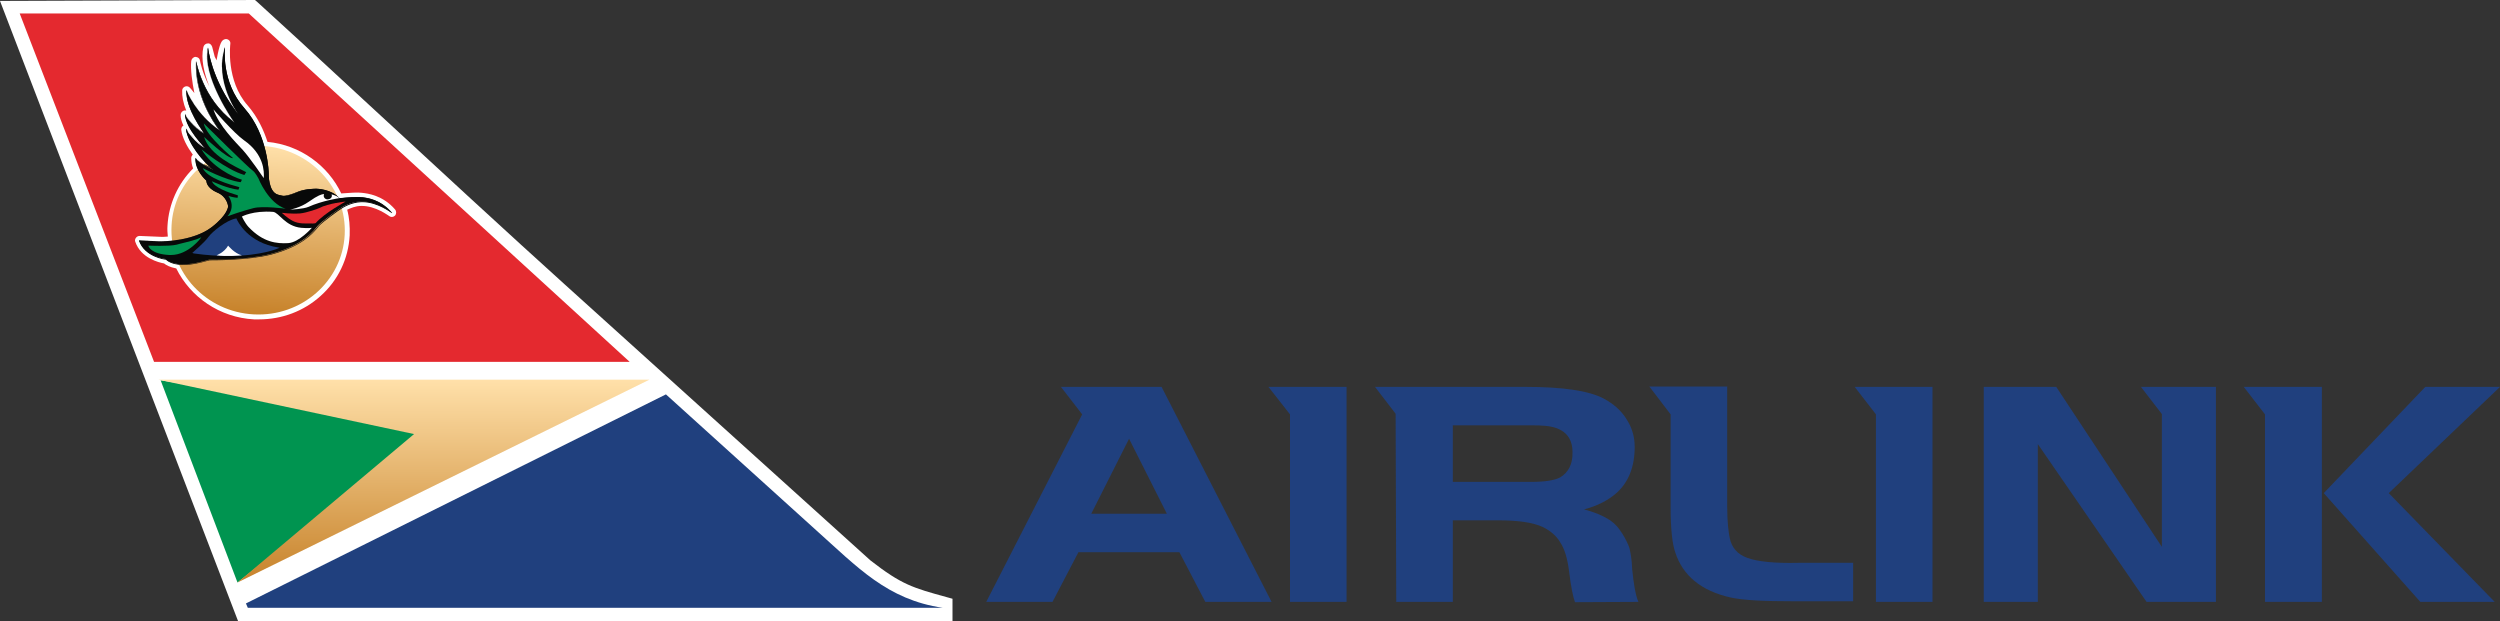
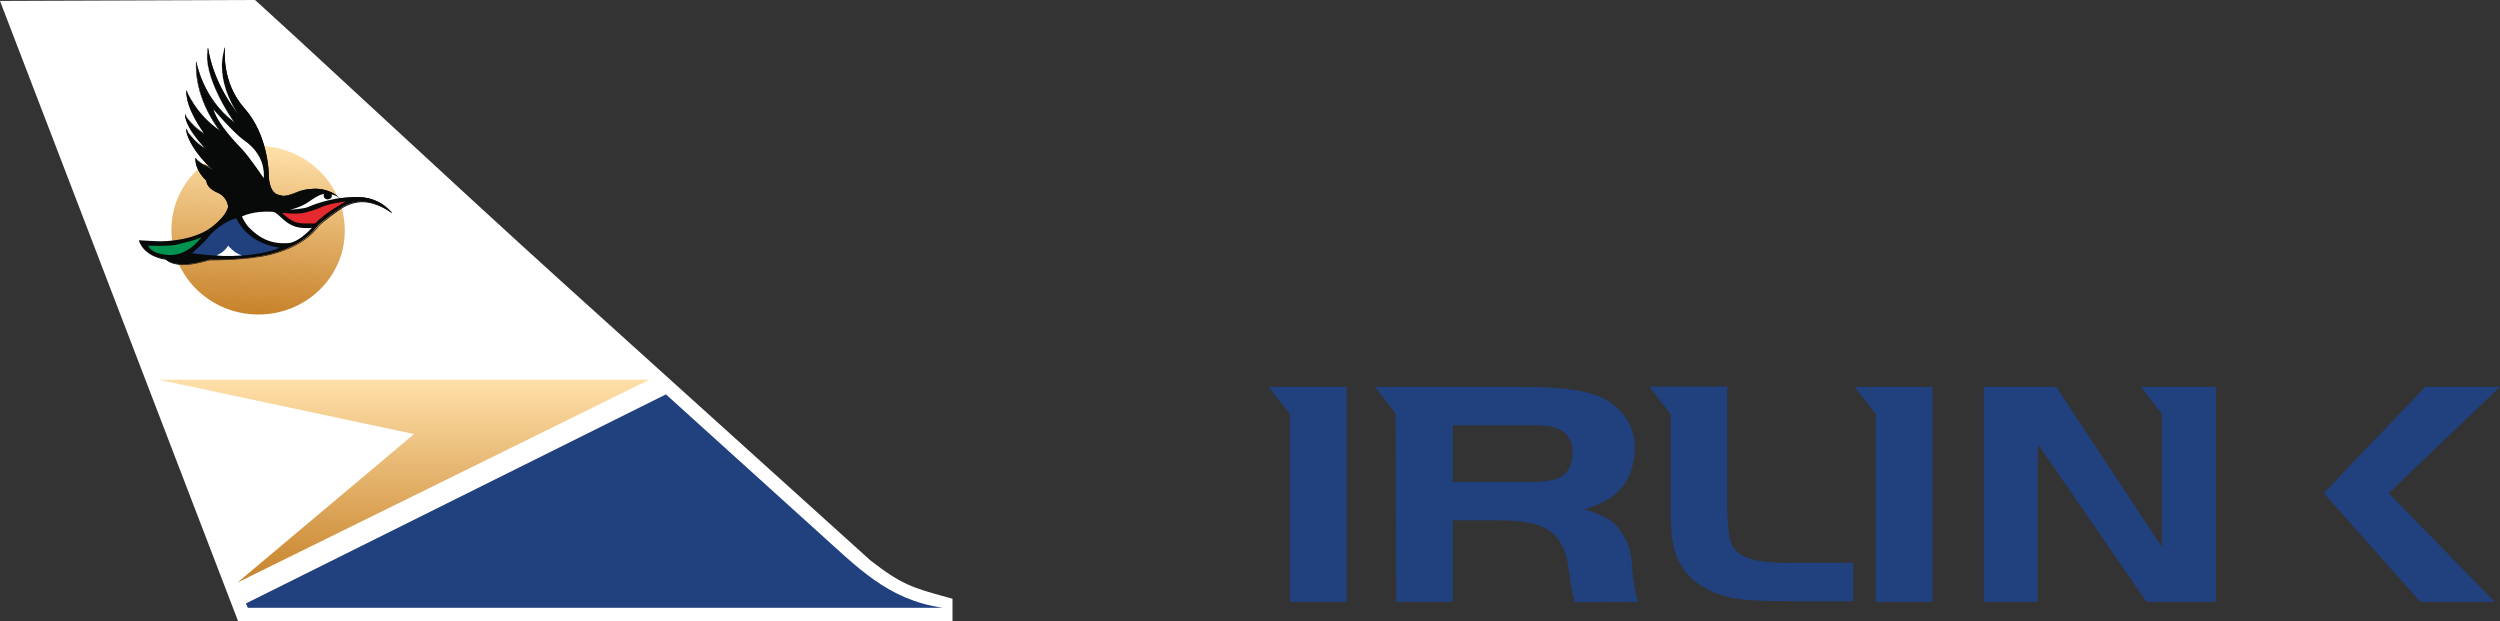
<svg xmlns="http://www.w3.org/2000/svg" xmlns:ns1="http://www.inkscape.org/namespaces/inkscape" xmlns:ns2="http://sodipodi.sourceforge.net/DTD/sodipodi-0.dtd" version="1.1" id="svg1143" ns1:version="0.92.0 r15299" ns2:docname="airlink.svg" x="0px" y="0px" viewBox="0 0 800 198.8" style="enable-background:new 0 0 800 198.8;" xml:space="preserve">
  <rect x="0" y="0" width="800" height="198.8" fill="#333333" stroke="none" />
  <style type="text/css">
	.st0{fill:#20407E;}
	.st1{fill:#FFFFFF;}
	.st2{fill:#E4292F;}
	.st3{fill:url(#SVGID_1_);}
	.st4{fill:#080909;}
	.st5{fill:#009450;}
	.st6{fill:url(#SVGID_2_);}
</style>
  <g>
    <g>
-       <path class="st0" d="M339.5,123.8l6.8,8.8l-30.7,60h21.2l8.3-15.9h32.3l8.3,15.9h21.2l-35.2-68.8H339.5z M349.2,164.4l12.1-24    l12.1,24H349.2z" />
      <polygon class="st0" points="412.8,132.6 412.8,192.6 430.9,192.6 430.9,123.8 405.9,123.8   " />
      <path class="st0" d="M521.4,175.3c-0.5-1.4-1.3-3-2.3-4.6c-1.3-2.1-2.8-3.6-4.5-4.6c-1.8-1.1-4.3-2.2-7.7-3.1    c4.2-1.1,7.5-2.8,10.1-5c4.1-3.5,6.1-8.6,6.1-15c0-3.3-0.9-6.3-2.7-9c-1.7-2.7-4.1-4.8-7.3-6.5c-4.8-2.5-13.1-3.7-25-3.7H440    l6.6,8.6l0.2,60.2h17.9h0.2v-26.1h14.3c6.3,0,11.1,0.6,14.4,2.1c2.5,1.2,4.5,2.9,5.7,5c1.4,2.1,2.3,5.2,2.8,9.2    c0.6,5,1.3,8.3,1.9,9.9l20.3-0.1c-0.9-2-1.5-5.5-2-10.4C522.2,179.2,521.8,176.9,521.4,175.3z M499.2,152.8    c-1.8,0.9-4.8,1.4-9.1,1.4h-25.2v-18.1h25.2c3.3,0,5.6,0.2,7,0.6c4.1,1.1,6.1,3.8,6.1,8C503.3,148.5,501.9,151.2,499.2,152.8z" />
      <path class="st0" d="M559.1,178.5c-3.1-1.1-5-3.3-5.6-6.4c-0.3-1.5-0.8-4.8-0.8-9.8v-38.6h-24.9l6.8,8.9l0,29.8    c0,6.7,0.5,11.6,1.5,14.4c2.4,7.4,8.3,12.3,17.7,14.4c4.1,0.9,10.7,1.2,19.8,1.2H593v-12.3h-17.3    C567.8,180.3,562.3,179.7,559.1,178.5z" />
      <polygon class="st0" points="600.3,132.6 600.3,192.6 618.4,192.6 618.4,123.8 593.5,123.8   " />
      <polygon class="st0" points="691.8,132.5 691.8,175 658,123.8 634.8,123.8 634.8,192.6 652.1,192.6 652.1,142.1 686.9,192.6     709.1,192.6 709.1,123.8 685.1,123.8   " />
      <g>
        <polygon class="st0" points="800,123.8 776.1,123.8 743.6,157.8 774.5,192.6 798.3,192.6 764.4,157.8    " />
-         <polygon class="st0" points="724.8,132.6 724.8,192.6 743,192.6 743,123.8 718,123.8    " />
      </g>
    </g>
    <g>
      <path class="st1" d="M303,191.1c-10.9-3-14.5-4-24.5-11.8c0,0-70.3-63.5-97.8-88.3c-16.3-14.7-43-39.3-64.4-59.1    C101.4,18.1,88.6,6.3,82.4,0.7L81.6,0L0,0.3l76.2,198.5h228.6l0-7.2L303,191.1z" />
      <path class="st0" d="M261.2,169.7l-48.1-43.5L78.7,193.1l0.6,1.4h222.4C283.9,191.9,274.4,181.5,261.2,169.7z" />
      <g>
-         <polygon class="st2" points="79.6,4.3 6.3,4.3 49.3,115.8 201.5,115.8    " />
        <g>
          <path class="st1" d="M126.4,67c-3.9-4.5-8.7-5.1-10.6-5.3c-1.2-0.2-4,0-6.6,0.2c-4.2-8.9-13.1-15.5-23.6-16.5      c-1.2-3.7-3.1-7.9-6.3-11.6c-7.1-8-5.6-19.6-5.6-19.7c0.1-0.5-0.1-1-0.5-1.3c-0.4-0.3-0.9-0.4-1.4-0.2c-0.8,0.3-1.5,0.9-2.5,6.7      l-0.6-1.2L67.9,15c-0.2-0.6-0.7-1.2-1.4-1.1c-0.6,0-1.2,0.4-1.4,1.1c-0.9,3.8,0.2,8.4,1.9,12.7c-2.3-4.5-3-8.2-3-8.3      c-0.1-0.7-0.6-1.1-1.4-1.2c-0.7,0-1.3,0.6-1.4,1.3c-0.3,2.6,0.3,6.8,1,10.3C61.6,29,61,28.3,60.7,28c-0.4-0.4-1-0.5-1.5-0.3      c-0.5,0.2-0.9,0.7-0.9,1.2c-0.1,1.9,0.3,4,1.3,6.5c-0.3-0.1-0.5-0.1-0.8,0c-0.6,0.2-1,0.8-1,1.4c0,1,0.3,2.1,0.9,3.4      C58.2,40.4,58,41,58,41.5c0.3,2.6,1.9,5.5,3.7,8c-0.3,0.3-0.5,0.6-0.5,1.1c0,1.2,0.2,2.3,0.6,3.3c-4.9,4.9-7.8,11.4-8.2,18.3      c-0.1,1.2,0,2.4,0.1,3.5c-0.5,0-1,0.1-1.5,0.1c-0.2,0-0.3,0-0.4,0c0,0,0,0,0,0c-0.5,0-4.4-0.2-7.1-0.3c-0.5,0-0.9,0.2-1.2,0.6      c-0.3,0.4-0.4,0.9-0.2,1.3c1.8,5.2,7.5,6.6,9.2,6.9c0.6,0.5,1.8,1.2,3.9,1.6c4.5,9.1,13.8,15.7,24.9,16.3c0.5,0,1.1,0,1.6,0      c7.3,0,14.3-2.6,19.7-7.5c5.6-5,8.9-11.9,9.3-19.4c0.1-2.8-0.1-5.6-0.8-8.2c1.1-0.5,2.7-1.2,4.5-1.2c4.6-0.1,8.8,3.2,8.9,3.2      c0.6,0.5,1.4,0.4,1.9-0.1C126.9,68.4,126.9,67.6,126.4,67z" />
          <linearGradient id="SVGID_1_" gradientUnits="userSpaceOnUse" x1="204.979" y1="431.336" x2="209.029" y2="431.336" gradientTransform="matrix(-0.697 13.302 13.302 0.697 -5510.547 -2980.513)">
            <stop offset="0" style="stop-color:#FFE0A9" />
            <stop offset="1" style="stop-color:#C7822A" />
          </linearGradient>
          <path class="st3" d="M84,46.7c-0.5,0-1,0-1.6,0c-14.6,0-26.8,11.1-27.5,25.5h0c-0.8,14.9,11,27.6,26.3,28.4      c15.3,0.8,28.3-10.6,29.1-25.4C111.1,60.3,99.3,47.6,84,46.7z" />
          <path class="st4" d="M115.6,63.1c-1.6-0.2-7,0.3-7,0.3c-2.6-3-7.3-3-7.3-3s-3.5-0.1-6,1c-4.2,1.8-5,1.2-5,1.2s-0.5,0-1.3-0.3      c-3.2-0.9-3-6.8-3-6.8s-0.1-12.2-7.7-20.8C70.6,26.2,72,15.3,72,15.3c-3.7,10.6,4.4,21.6,4.4,21.5c-8.8-11-9.8-21.4-9.8-21.4      C64.4,24.3,75,39.3,75,39.2c-10.3-7.6-12.2-19.5-12.2-19.5c-0.5,12.5,7.6,22.1,7.6,22.1C62.6,36.5,59.7,29,59.7,29      c-0.3,6,5.7,13.7,5.6,13.7c-3.3-1.7-6.1-5.9-6.1-5.9c0.2,4.4,6.4,10.6,6.3,10.5c-2.8-1.2-6-5.9-6-5.9c0.6,4.7,5.8,10.8,8.7,12.9      c0,0-3.2-1.7-3.2-1.7c-1.5-0.9-2.4-1.9-2.4-1.9c-0.1,4.1,3.5,7.1,3.5,7.1s-0.2,2.2,3.4,3.8C72.8,62.8,73,66,73,66s0,2.6-5.3,6.7      c-5.9,4.5-15.6,4.5-15.9,4.5c-0.3,0.1-7.3-0.3-7.3-0.3c1.8,5.3,8.5,6,8.5,6s1.4,1.6,5.2,1.7c3.8,0.1,8.7-1.5,8.7-1.5      s11.9,0.2,19.6-1.8c10.6-2.8,13.9-7.5,15.1-9c1.2-1.4,7-5.5,7.2-5.6c0.2-0.1,3-2.1,6.6-2.2c5.2-0.2,9.8,3.5,9.8,3.5      C121.6,63.7,117.2,63.3,115.6,63.1z" />
          <path class="st4" d="M115.8,63.1l-0.2,0c-1.2-0.2-4.9,0.1-6.4,0.3c-0.3,0-0.5,0-0.6,0c-2.6-2.9-7.3-3-7.3-3c0,0-0.1,0-0.2,0      c-0.7,0-3.7,0.1-5.9,1c-4.1,1.7-5,1.2-5,1.2l0,0c0,0-0.5-0.1-1.3-0.3c-3.1-0.9-2.9-6.6-2.9-6.7v0c0-0.1-0.2-12.3-7.8-20.9      c-7.5-8.5-6.2-19.4-6.2-19.5l-0.1,0c-1.9,5.5-0.6,11.1,0.8,14.8c0.9,2.3,1.9,4.2,2.7,5.4c-7.8-10.4-8.8-20-8.8-20.1l-0.1,0      c-1.9,7.9,6.2,20.6,8.2,23.6c-9.9-7.5-11.8-19.1-11.9-19.2l-0.1,0c-0.5,10.8,5.6,19.5,7.3,21.8C62.7,36.3,59.8,29,59.7,28.9      l-0.1,0c-0.1,2.4,0.7,6.6,5.4,13.3c0,0.1,0.1,0.1,0.1,0.2c-3.2-1.7-5.8-5.7-5.8-5.8l-0.1-0.2l0,0.2c0.1,1.7,1.2,4.9,6,10.2      c0,0,0,0,0.1,0.1c-2.7-1.4-5.7-5.7-5.7-5.7l-0.1,0c0.6,4.5,5.3,10.2,8.1,12.5c-0.2-0.1-0.5-0.3-0.9-0.5L65,52.5      c-1.5-0.9-2.3-1.9-2.4-1.9l-0.1-0.1l0,0.2c-0.1,3.9,3.2,6.8,3.5,7.1c0,0.3,0.1,2.4,3.5,3.8c3.2,1.4,3.5,4.4,3.5,4.5      c0,0,0,2.7-5.3,6.7c-3.4,2.6-8.9,4.2-15.5,4.5c-0.2,0-0.3,0-0.3,0c0,0-0.1,0-0.2,0c-0.9,0-4.6-0.2-7.1-0.3l-0.1,0l0,0.1      c1.8,5.1,8.1,6,8.6,6c0.2,0.2,1.6,1.6,5.3,1.7c0.1,0,0.2,0,0.3,0c3.7,0,8.1-1.5,8.4-1.5c0.4,0,12.1,0.1,19.6-1.8      c9.9-2.6,13.4-6.8,14.9-8.6c0.1-0.1,0.2-0.2,0.3-0.4c1.3-1.5,7.1-5.6,7.2-5.6l0,0c0.9-0.6,3.4-2.1,6.5-2.2c0.1,0,0.3,0,0.4,0      c4.9,0,9.3,3.5,9.4,3.5l0.1-0.1C121.8,63.8,117.6,63.3,115.8,63.1z M116,64.4c-0.1,0-0.3,0-0.4,0c-3.1,0.1-5.6,1.6-6.6,2.2l0,0      c-0.1,0-5.9,4.2-7.2,5.7c-0.1,0.1-0.2,0.2-0.3,0.4c-1.5,1.8-4.9,6-14.8,8.6c-6.5,1.7-16.1,1.8-18.8,1.8c-0.5,0-0.8,0-0.8,0l0,0      c0,0-4.6,1.5-8.3,1.5c-0.1,0-0.2,0-0.3,0c-3.8-0.1-5.2-1.7-5.2-1.7l0,0l0,0c-0.1,0-6.6-0.8-8.4-5.9c1,0,5.8,0.3,7,0.3      c0.1,0,0.2,0,0.2,0c0,0,0.2,0,0.3,0c6.6-0.3,12.2-1.9,15.6-4.5c5.3-4.1,5.3-6.7,5.3-6.8c0,0-0.3-3.2-3.5-4.6      c-3.5-1.5-3.4-3.7-3.4-3.7l0,0l0,0c0,0-3.5-2.9-3.5-6.8c0.3,0.3,1.1,1.1,2.3,1.8c0,0,3.1,1.6,3.2,1.7l0.1,0l0-0.1c0,0,0,0,0-0.1      l0,0c-2.6-1.9-7.9-7.8-8.6-12.6c0.7,0.9,3.5,4.6,5.9,5.7l0,0l0,0c0,0,0,0-0.3-0.4c-4.6-5.1-5.8-8.2-6-9.9      c0.6,0.9,3.1,4.3,5.9,5.7l0,0l0,0c0,0,0,0-0.2-0.4c-4.4-6.4-5.4-10.5-5.3-13c0.6,1.4,3.8,7.9,10.6,12.6l0,0l0,0c0,0,0-0.1,0-0.1      C69,40,62.6,31.3,62.8,20.3c0.5,2.5,3.2,12.4,12.1,19l0,0l0,0c0,0,0,0-0.1-0.2c-1.7-2.5-10-15.3-8.4-23.3      c0.3,1.9,2,11.3,9.8,21.1l0,0c0,0,0,0,0,0l0.1-0.1l0,0c-0.1-0.1-7.7-10.6-4.6-20.9c-0.2,2.4-0.3,11.6,6.3,19      c7.5,8.5,7.7,20.6,7.7,20.8c0,0.3-0.2,5.9,3,6.8c0.7,0.2,1.2,0.3,1.3,0.3c0.1,0.1,1.1,0.4,5.1-1.2c2.5-1,6-1,6-0.9      c0,0,4.7,0,7.2,2.9c0,0,0,0,0.7,0c1.5-0.1,5.1-0.4,6.4-0.3l0.2,0c1.7,0.2,5.6,0.7,9.1,4.3C123.6,66.6,120,64.4,116,64.4z" />
          <path class="st5" d="M64.4,75.9c-1.3,0.8-4.4,1.5-6.8,2.1c-0.4,0.1-0.8,0.2-1.1,0.3c-2.5,0.6-8.9,0.3-8.9,0.3l-0.1,0l0,0.1      c0,0.1,0.7,2.6,6.7,2.9c0.2,0,0.3,0,0.5,0C60.3,81.6,64.4,76.1,64.4,75.9L64.4,75.9z" />
          <path class="st1" d="M96.4,72.9c-5.2-0.5-7.1-4.9-9-5.1c-6.4-0.5-10,1.5-10,1.5s1,2.1,2.1,3.3c4.7,5,9.1,5.4,12.7,5.2      c3.5-0.2,7.6-4.9,7.6-4.9S98.6,73.1,96.4,72.9z" />
          <path class="st0" d="M89.1,79.2C79.3,77.7,76,70.8,75.7,70c0,0,0-0.1-0.1-0.1l0,0l0,0c-3.2,0.5-7.8,4.4-8.8,5.8      c-1.5,2.1-5.1,5-5.1,5.1l-0.2,0.1l0.5,0.2c4.2,0.6,7.9,0.8,11.1,0.8c10.8,0,16.1-2.5,16.1-2.5l0.3-0.1L89.1,79.2z" />
          <path class="st1" d="M73,78.6c-1.3,2.3-3.8,3.1-3.7,3.1c3.1,0.5,8.1,0,8.1,0C75,81.1,73,78.6,73,78.6z" />
          <path class="st1" d="M106.1,62.2c0,0.1,0.1,0.3,0.1,0.4c0,0.7-0.6,1.2-1.4,1.2c-0.7,0-1.3-0.6-1.2-1.3c0-0.1,0.1-0.4,0.1-0.4      c-0.7,0-2,0.4-4.8,2.4c-2.8,2-6.1,2.6-6.1,2.6s4.3-0.2,5.9-0.9c4.4-2,9.9-2.8,9.9-2.8C107.9,62.6,106.1,62.2,106.1,62.2z" />
          <path class="st2" d="M102.1,66.6c-0.1,0.1-3.9,1.5-6.1,1.7c-2.9,0.2-5.8-0.2-5.8-0.2s1.6,1.6,3.5,2.6c1.9,1,4.2,0.8,5.5,0.8      c1.3,0.1,1.8-0.1,1.8-0.1c2.9-3.3,9.6-6.9,9.6-6.9S105.2,65,102.1,66.6z" />
          <path class="st1" d="M78.1,44.9c-3.3-2.3-9.8-9.9-9.8-9.9c1.7,5.2,7.2,10.6,9.4,13c2.2,2.4,6.7,9,6.7,9      C84.6,54.8,84.4,49.3,78.1,44.9z" />
-           <path class="st5" d="M82.7,57.1c0,0-1-1.9-1.7-2.4c-1.4-0.9-15.8-15.2-15.8-15.2c0.8,4.1,9.4,11.1,9.4,11.1      c-1.7,0.4-9.4-6.9-9.3-6.8c1.8,5.9,10,9.5,13.5,11.3c0,0-0.6,0.8-0.6,0.9c-5.9-1.7-13.7-8.2-13.7-8.2c3.2,5.5,9.8,8.8,12.9,9.7      c0,0-0.3,0.8-0.4,0.8c-4.9-0.6-12.1-4.5-12.1-4.5c1.4,3.2,8.4,5.2,11.7,6.1l-0.3,0.8c-3.4-0.3-8.5-2.7-8.5-2.7      c0.8,2,5.2,3.6,8.3,4.5c0,0.1,0,0.8-0.1,0.8c-1.4-0.1-2.9-0.6-2.9-0.6c2.5,3.8-0.3,6.5-0.3,6.5s5-1.8,8.3-2.6      c3.1-0.8,10.4,0.2,10.3,0.2C85.8,65,82.7,57.1,82.7,57.1z" />
        </g>
      </g>
      <g>
-         <polygon class="st5" points="51.4,121.7 76,186.4 139.1,136.4    " />
        <linearGradient id="SVGID_2_" gradientUnits="userSpaceOnUse" x1="202.556" y1="432.433" x2="206.606" y2="432.433" gradientTransform="matrix(0 16.027 16.027 0 -6801.22 -3124.789)">
          <stop offset="0" style="stop-color:#FFE0A9" />
          <stop offset="1" style="stop-color:#C7822A" />
        </linearGradient>
        <polygon class="st6" points="207.8,121.5 50.7,121.5 132.5,138.9 76,186.4 207.8,121.5    " />
      </g>
    </g>
  </g>
</svg>